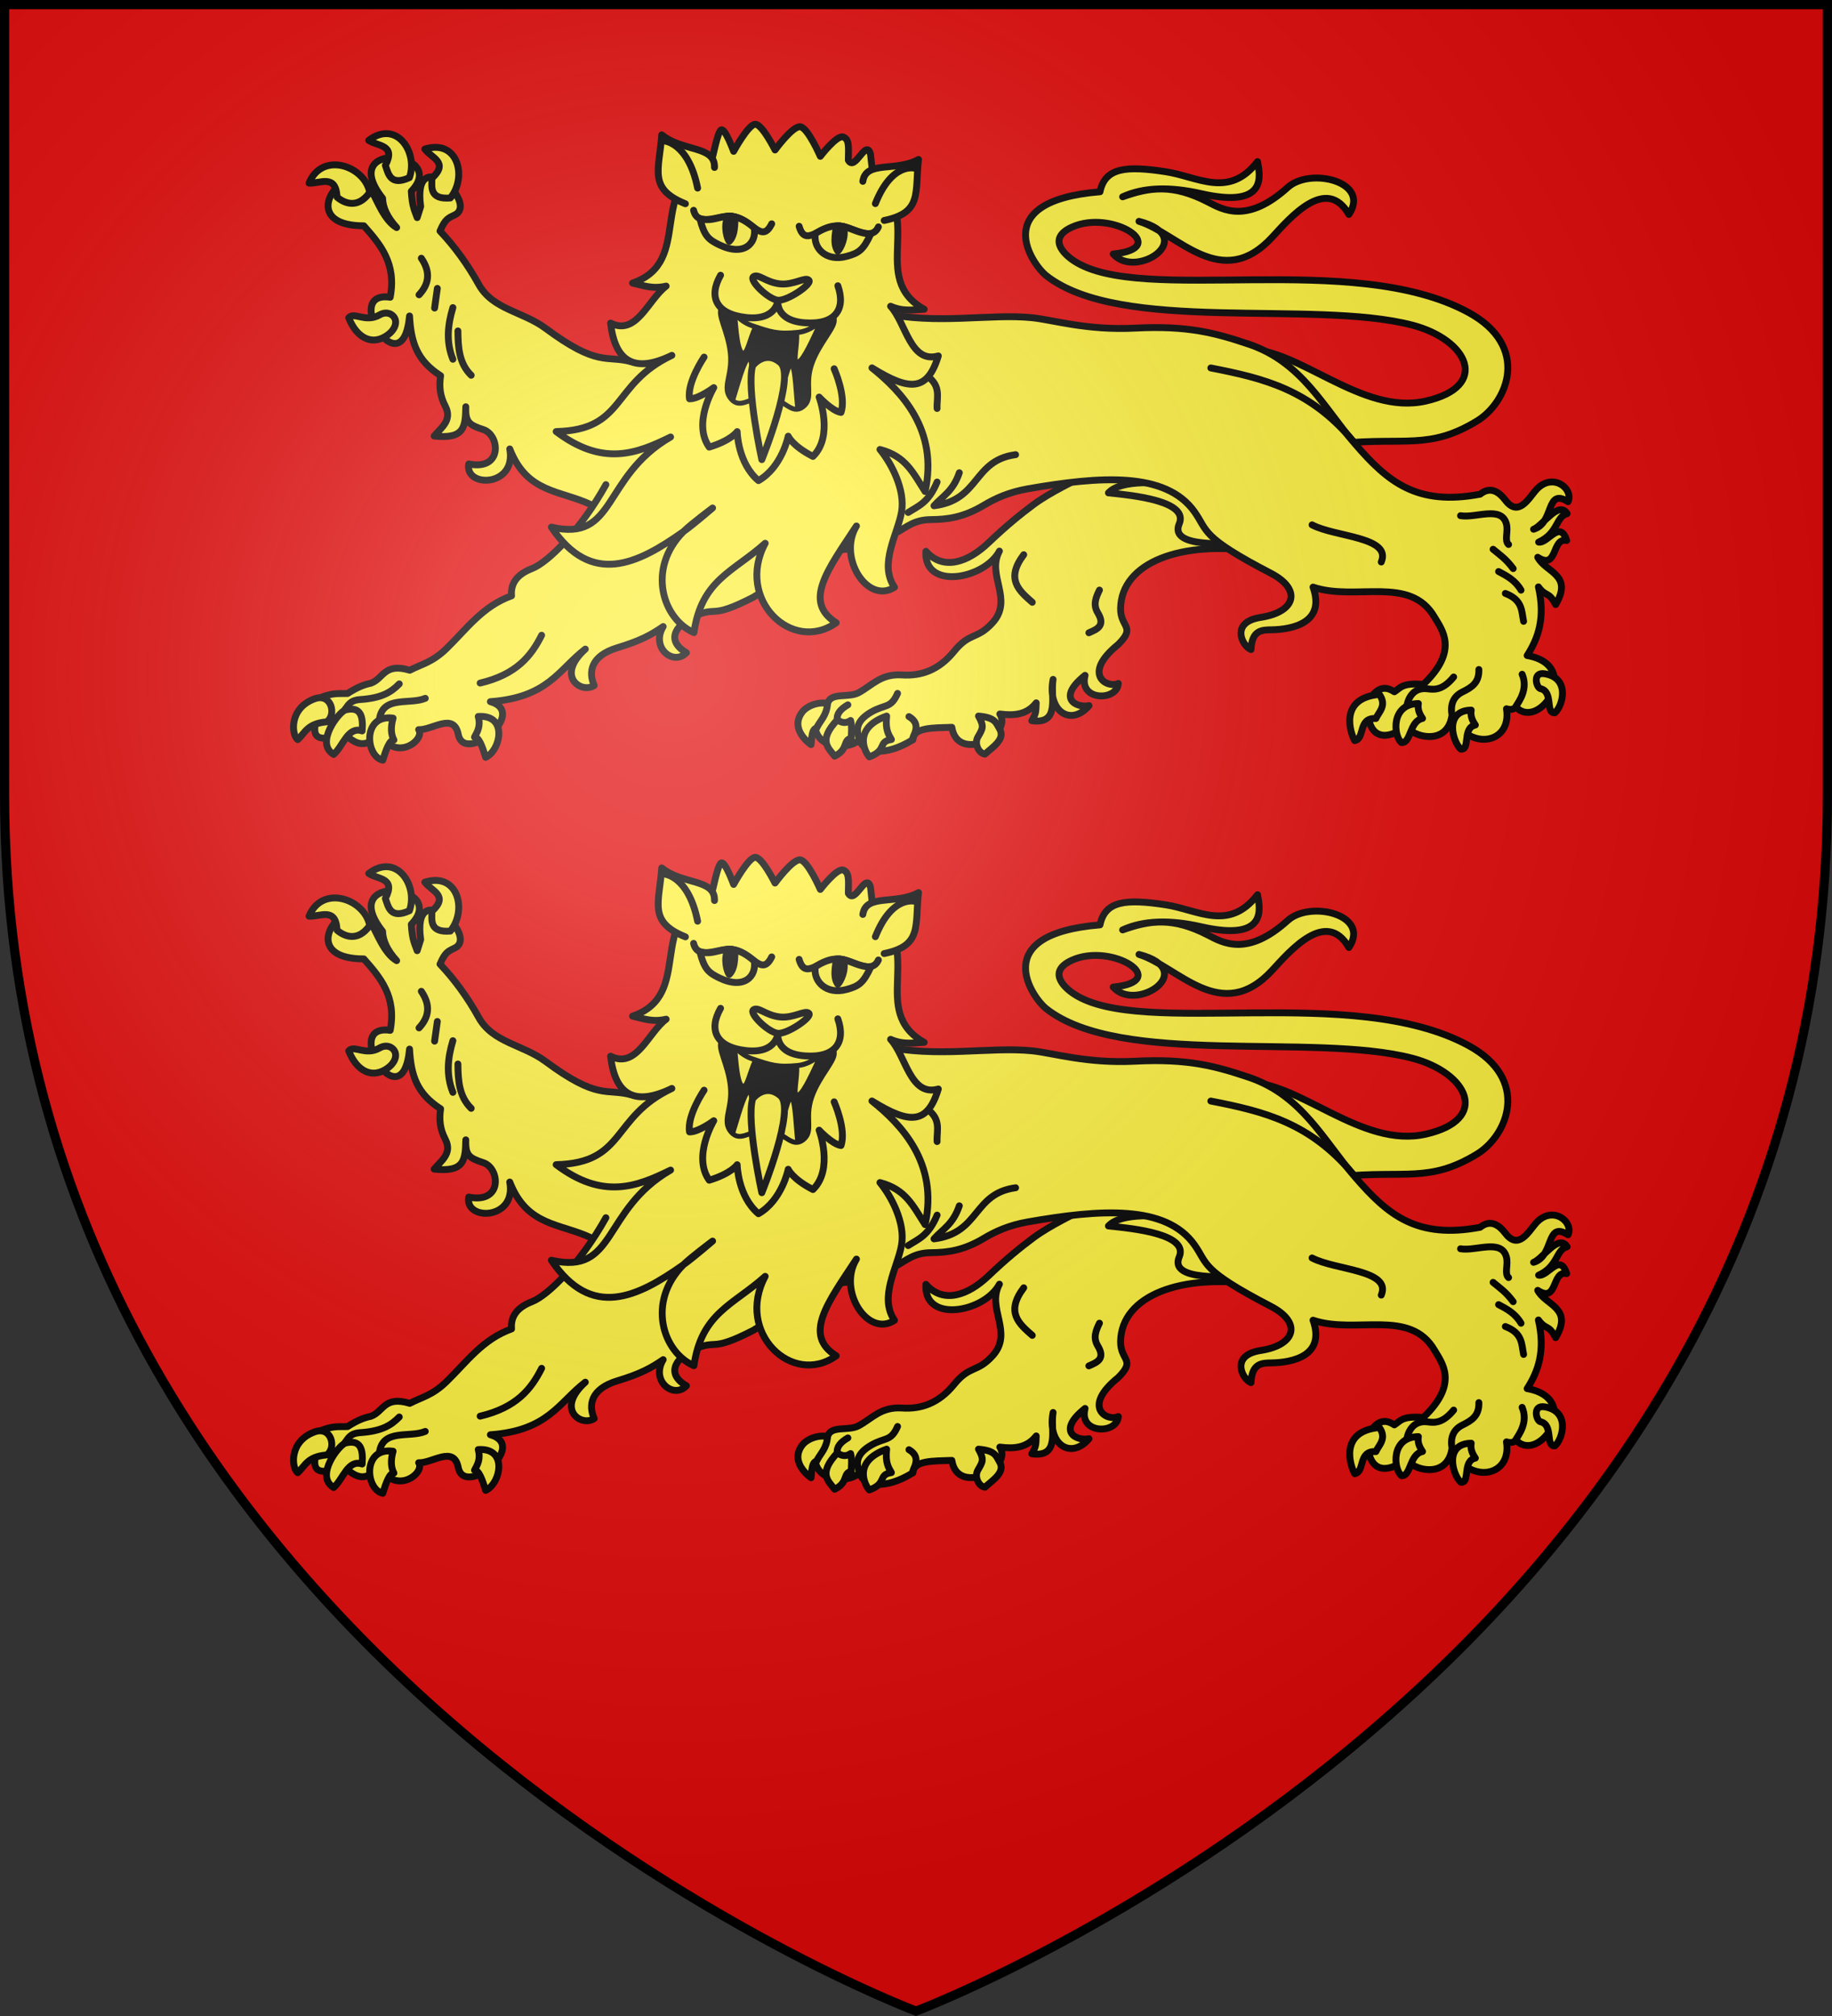
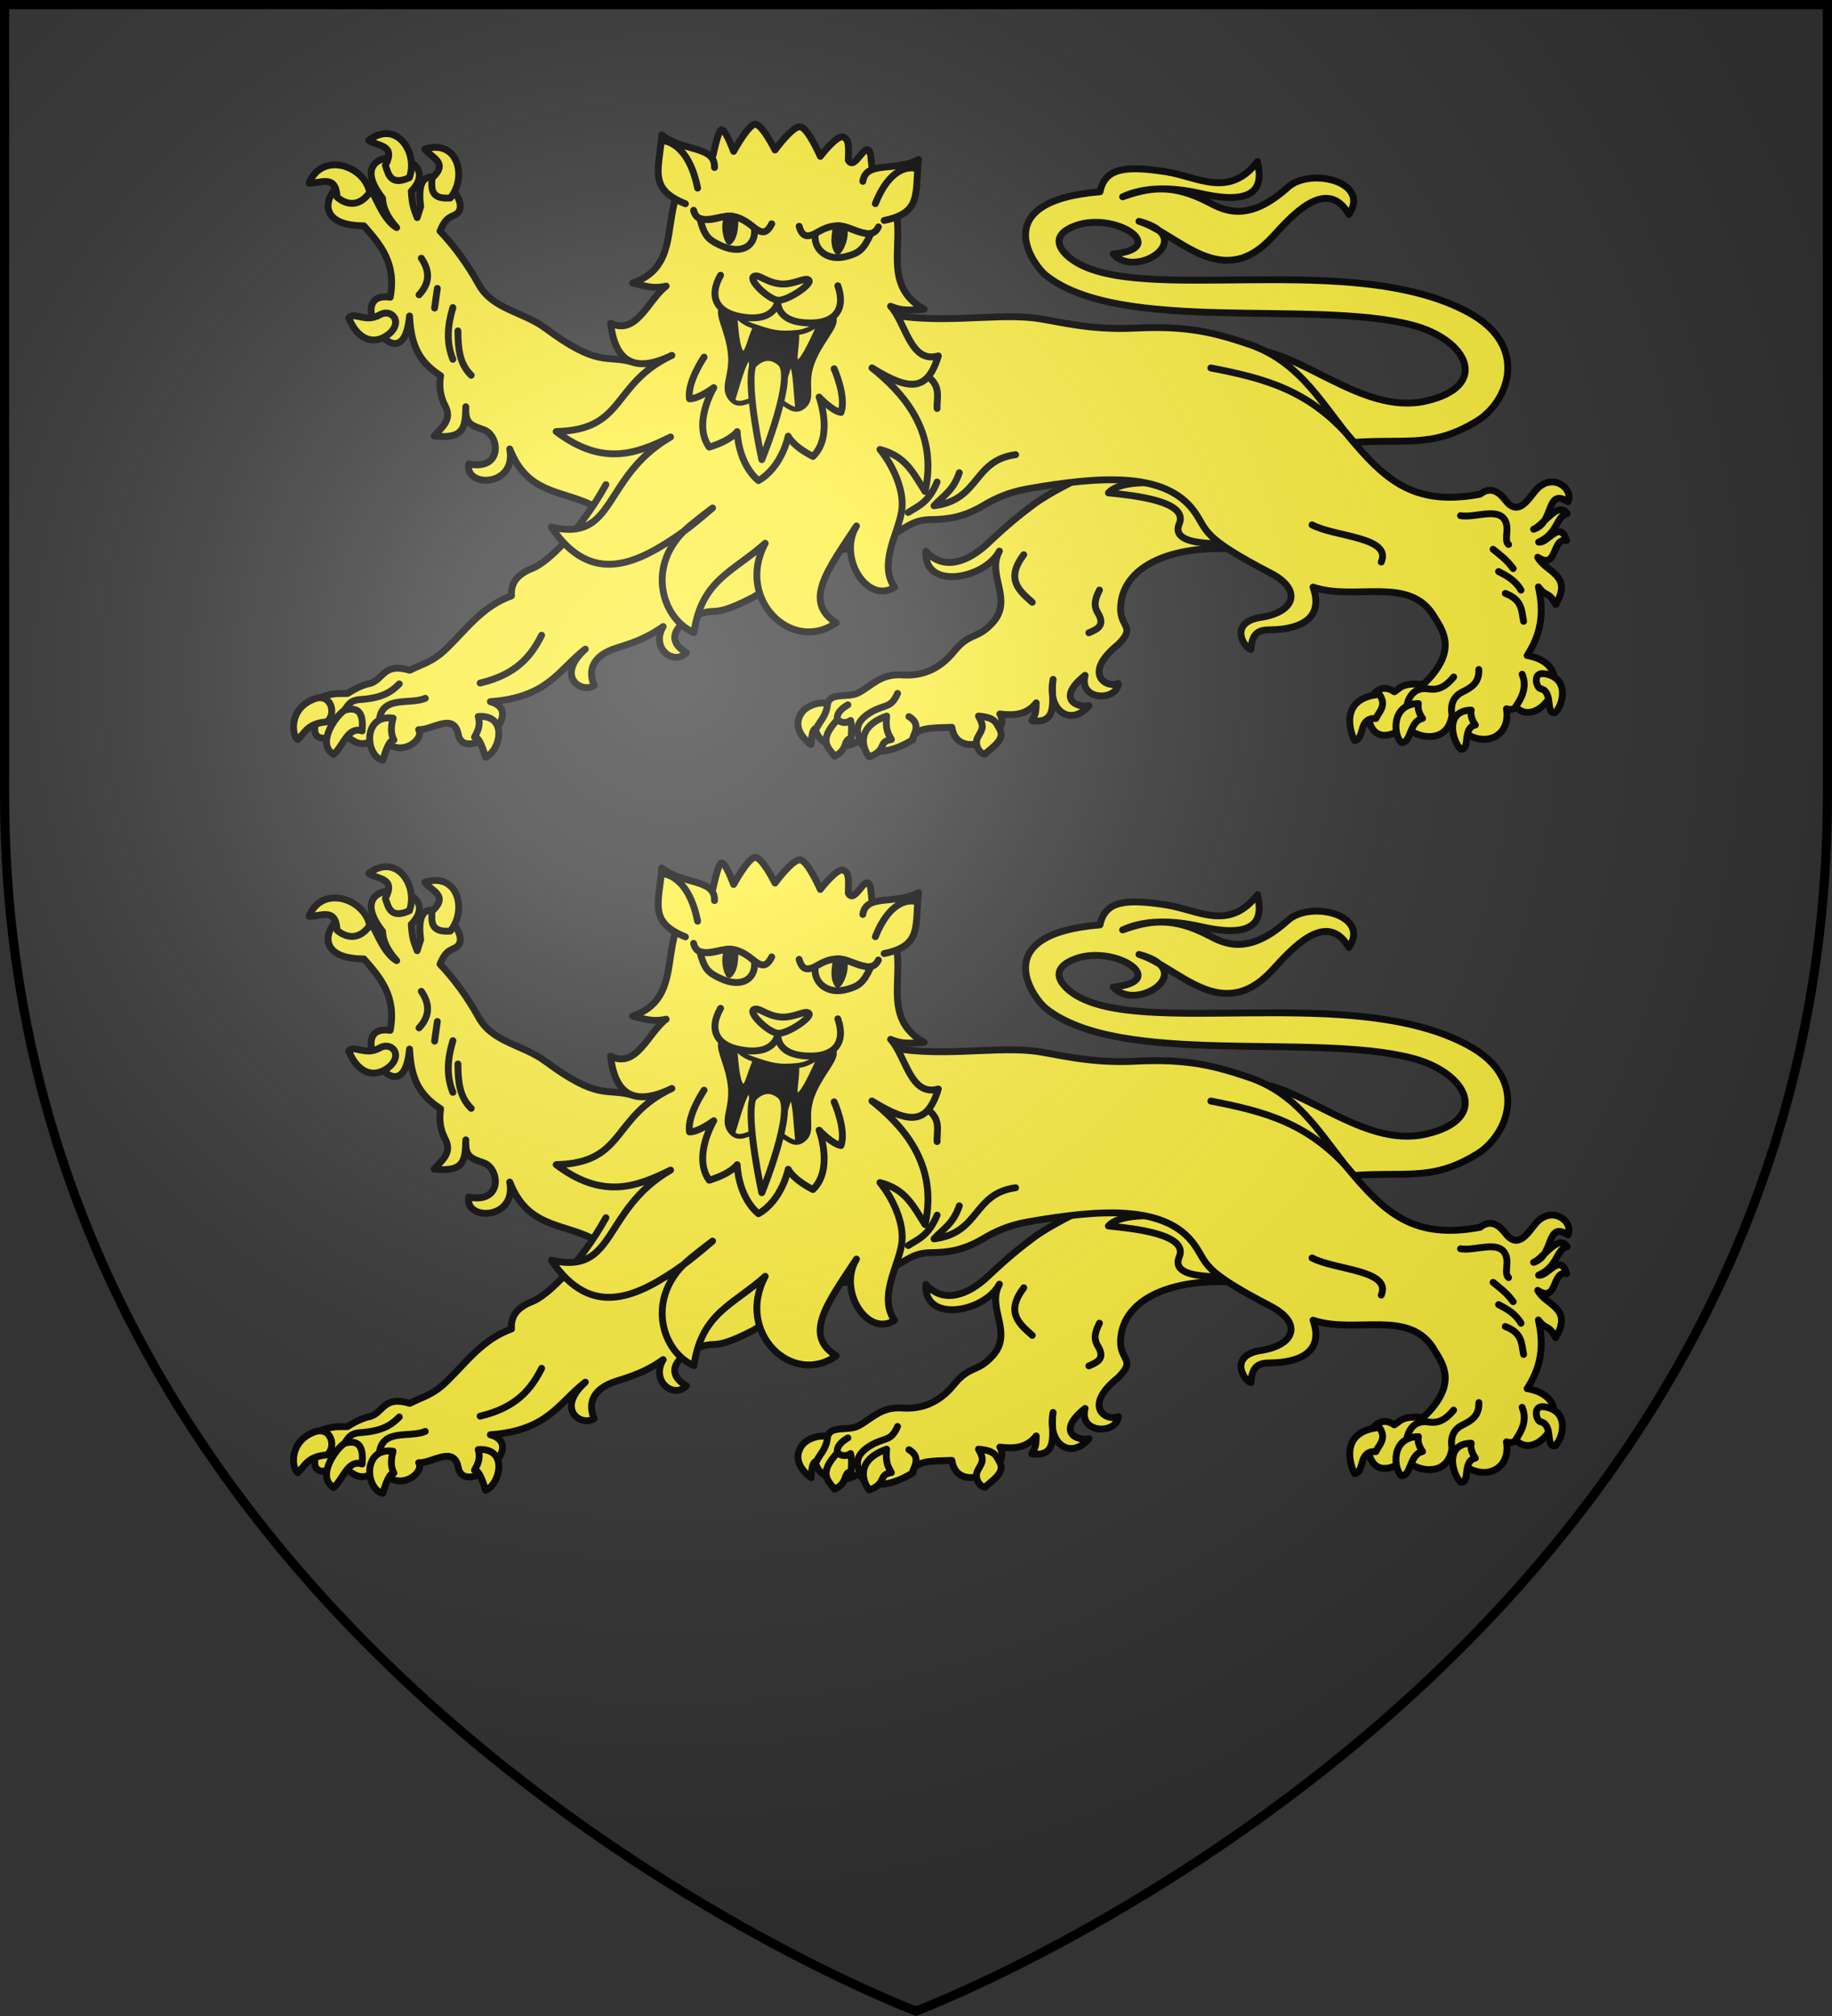
<svg xmlns="http://www.w3.org/2000/svg" xmlns:xlink="http://www.w3.org/1999/xlink" height="660" viewBox="-300 -300 600 660" width="600">
  <rect x="-300" y="-300" width="600" height="660" fill="#333333" stroke="none" />
  <radialGradient id="a" cx="-80" cy="-80" gradientUnits="userSpaceOnUse" r="405">
    <stop offset="0" stop-color="#fff" stop-opacity=".31" />
    <stop offset=".19" stop-color="#fff" stop-opacity=".25" />
    <stop offset=".6" stop-color="#6b6b6b" stop-opacity=".125" />
    <stop offset="1" stop-opacity=".125" />
  </radialGradient>
-   <path d="m-298.5-298.5h597v258.543c0 286.248-298.5 398.457-298.5 398.457s-298.5-112.209-298.5-398.457z" fill="#e20909" />
  <g id="b" stroke="#000">
    <path d="m-106.372-134.743c-10.103-4.855-20.983-3.646-26.678-18.285 2.327 12.562-14.848 12.81-13.435 4.925 11.243 2.28 10.21-9.481 4.798-11.252-4.666-1.527-5.936-2.373-5.758-7.477-.145 6.722-.46 10.63-10.364 9.586 2.187-2.653 6.067-5.106 3.647-9.778-1.76-3.398-2.053-6.475-1.535-9.97-7.708-4.95-9.703-10.826-10.172-19.556-2.283 24.319-22.615-8.551-6.334-6.135 2.105-11.116-3.245-17.268-8.637-23.391-24.485 0-4.083-25.023 2.879-10.737 1.357 2.16 3.8 8.986 7.869 11.312-3.151-3.465-4.524-6.633-4.606-9.587-15.299-19.375 21.994-15.369 9.405-2.301.272 5.082 1.165 6.437 1.919 8.628l1.152-3.643c-2.95-21.258 19.046-1.498 11.324 2.684-2.207 1.09-3.281 1.296-4.99 5.368 4.751 5.023 9.01 10.851 12.667 17.447 4.587 8.272 14.44 8.855 21.88 14.38 17.27 12.824 19.82 8.722 28.022 10.929l42.042 5.071-6.018 40.582z" fill="#fcef3c" stroke="#000" stroke-linecap="round" stroke-linejoin="round" stroke-width="2.25" />
    <path d="m-101.561-141.338c-8.174 14.705-18.899 25.421-24.191 27.47-5.049 1.955-7.042 4.933-6.711 8.939-9.46 3.362-14.755 10.884-21.253 17.208-4.711 4.584-8.088 5.078-12.08 7.151-8.447-2.566-8.53 2.748-12.752 4.246-1.969.41-4.203 1.151-7.606 3.352-2.93.171-4.999-.519-10.291 2.011 3.026 3.877-7.241 17.056 8.989 11.126 3.166 2.502 6.551 6.06 11.816-.176 5.08 9.843 15.042 2.201 12.752-1.117 4.415.228 11.514-5.801 12.975 1.564 1.984 10.001 23.15-7.072 10.514-10.727 18.946-1.364 22.383-10.533 31.096-17.208-9.92 8.95-1.228 14.726 2.908 11.91-1.878-4.271-1.307-9.654 7.606-12.357 7.432-2.253 11.004-4.159 14.989-6.928-4.184 6.932 3.378 13.012 7.606 8.557-7.691-4.528-2.144-9.901 2.509-11.942 7.933-3.481 4.987 1.184 19.415-6.224l15.883-10.056" fill="#fcef3c" stroke="#000" stroke-linecap="round" stroke-linejoin="round" stroke-width="2.25" />
    <path d="m111.792-119.418c-24.768-3.803-44.556 3.494-44.788 18.594-.097 6.275 5.17 5.858-.746 11.785-12.157 9.786-3.578 14.55 0 12.783-.354 5.854-13.092 5.822-10.888-2.652-9.59 7.651-2.652 10.775 1.29 9.915-5.964 7.042-13.778 1.761-11.76-8.589-.972 5.471 2.494 14.862-6.98 13.528 1.469-2.424 1.348-3.084 1.454-5.848-3.121 3.99-7.395 4.232-11.924 3.65 4.46 6.937-13.899 16.114-15.705 4.358-6.119.216-12.596-.033-12.797 4.067-9.091 5.71-16.477 4.365-17.45-.127-2.583 3.247-12.779 3.514-14.371-3.075 1.065-2.405 1.927-3.591 4.027-9.001 1.295-3.335 6.745-1.417 10.052-3.196 4.402-2.367 7.304-6.281 14.251-5.811 6.144.416 12.001-1.541 16.983-7.687 5.236-6.459 7.531-3.752 12.682-9.454 6.888-7.625-2.126-15.551 2.2-23.406-4.875 9.235-24.87 12.912-24.078.058 5.722 6.485 13.801 3.59 20.464-2.757 5.897-5.617 10.483-9.335 14.793-12.536 10.64-7.902 32.385-15.455 36.354-21.499l36.936 36.897z" fill="#fcef3c" stroke="#000" stroke-linecap="round" stroke-linejoin="round" stroke-width="2.25" />
    <path d="m63.018-138.64c8.177.82 26.364 2.652 23.196 10.121-2.134 5.031 4.656 6.061 9.465 6.392 4.429.305 5.374-1.26 5.999-2.264l-16.264-17.416c-5.154.138-18.018-1.54-22.396 3.167z" fill="#fcef3c" stroke="#000" stroke-linecap="round" stroke-linejoin="round" stroke-width="2.25" />
    <path d="m107.839-185.672c17.416-.64 37.97 21.769 59.115 16.975 21.274-4.823 13.821-20.144-4.531-24.896-32.429-8.398-95.608 3.015-119.876-16.255-4.034-3.203-19.623-24.321 17.714-27.365 1.648-7.956 8.564-8.525 21.421-6.584 10.685 1.613 20.731 8.916 30.175-3.292.764 4.316 3.602 15.497-18.435 10.493-10.19-2.334-18.852-2.124-25.747 1.029 8.832-3.148 16.381-4.294 28.012 1.723 4.854 2.511 12.82 7.157 26.073-4.821 7.347-6.64 27.251-1.897 20.013 8.859-7.345-12.753-19.073.887-25.076 7.407-16.703 18.142-30.894-1.227-43.666-5.144 19.807 5.219-.874 19.216-8.445 10.699 19.437-1.912-.314-14.799-13.542-8.785-7.799 3.546-3.011 8.586.705 11.037 22.148 14.61 91.284-3.746 129.211 16.882 20.219 10.997 13.016 29.351 2.678 35.596-15.634 9.443-23.437 5.184-44.8 7.304z" fill="#fcef3c" stroke="#000" stroke-linecap="round" stroke-linejoin="round" stroke-width="2.25" />
    <path d="m-11.065-197.576c17.669 4.025 35.272.179 49.088 1.594 6.986.715 17.877 4.218 33.835 3.401 17.304-.886 26.317 1.634 37.102 5.252 17.449 5.854 24.581 20.803 34.901 32.739 10.653 12.322 20.166 20.296 40.894 16.384 3.545-2.825 6.367-.534 8.298 1.992 4.215 5.516 7.517-.447 9.814-3.146 5.447-6.398 12.642-.649 10.684 3.608-7.411-4.686-4.379 6.956-11.286 9.019 3.074-1.153 8.16-9.536 10.985-5.111-3.767.989-2.825 6.369-9.33 9.32 3.032.508 6.96-7.513 9.179-.526-4.985-1.106-2.826 9.858-9.48 5.487 2.599 4.991 11.707 5.646 5.869 15.483-2.399-4.561-3.06-2.279-5.643-5.787 2.316 10.088-.028 16.762-3.687 22.473 18.46 3.266 3.916 24.942-3.687 16.836-.636.789-1.647 1.015-3.085.601 1.861 11.61-12.208 13.941-17.907 2.555-1.942 10.782-15.179 5.74-14.898 2.405-1.249 2.358-10.072 7.561-12.189-1.052-.372-2.615.747-5.727 1.505-8.719 2.257-2.502 4.514-2.244 6.772-.752 1.985-1.253 2.575-3.042 9.48-2.405 11.753-11.199 6.093-17.877 3.687-22.022-8.046-13.86-25.831-5.117-39.802-9.846 4.126 11.626-6.607 13.845-13.543 13.98-2.985.058-6.5-.082-6.772 6.464-2.813-1.05-6.988-8.956 3.16-10.523 11.623-1.795 13.472-9.19 3.386-14.431-23.227-12.069-20.579-13.839-25.055-20.143-9.422-13.27-31.055-11.643-54.624-7.516-6.115 1.071-10.601 3.111-14.446 5.412-6.53 3.907-11.767 4.618-17.305 4.66-5.312.04-7.733 2.331-11.136 4.209-9.331 5.149-14.695 5.419-19.562 5.712z" fill="#fcef3c" stroke="#000" stroke-linecap="round" stroke-linejoin="round" stroke-width="2.25" />
    <path d="m-2.558-132.224c3.267-2.123 6.634-3.14 9.472-9.969m-.006-24.084c-.189-3.861 1.789-7.972-4.766-11.582-2.274-1.252-4.026-2.778-5.219-4.986m35.701 31.697c-14.102 1.898-11.588 14.83-26.725 16.728 2.877-3.206 6.227-4.756 8.288-10.814m82.374-34.3c17.582 3.414 32.526 7.145 46.546 23.901m-13.394 27.464c7.622 4.03 26.124 3.879 22.665 12.165m44.123 47.24c1.013-1.682 4.049-5.658 2.013-10.495m-37.795 10.514c.564-3.233 2.565-6.332 6.937-5.735 2.467.337 5.034.248 8.432-3.883m-.419 12.963c-.861-3.747.236-6.564 3.289-8.065 2.906-1.428 5.54-2.949 5.382-7.348m4.665-39.367c2.126 1.776 4.154 3.063 6.578 6.332m-4.784.956c2.772 1.445 5.52 2.934 7.356 6.093m-5.143 1.075c5.698 2.15 5.289 5.778 5.98 9.14m-20.649-34.589c5.002.875 13.321-3.351 15.003 2.633.704 2.506-.736 5.559.727 6.795m-350.838-83.836-.899 6.437m-4.346-16.316c3.17 4.632 2.468 8.539-.749 11.975m11.089 4.191c-1.705 5.638-2.274 11.277 0 16.915m1.648-9.281c.036 5.404.381 10.685 4.346 14.52m-30.045 112.513c1.145-7.707 9.927-4.604 15.001-6.75m-26.218 3.51c.934-1.035 1.408-2.873 4.865-3.105 6.913-.464 10.072-2.287 12.839-5.13m26.488-.27c11.944-2.825 16.749-8.918 20.137-15.66m96.846 27.68c-.31-1.956 1.095-3.532 3.453-4.896m21.259 11.42c-.064-1.529 3.162-4.956-1.253-7.57m-16.197 7.443c-1.22-3.047-1.163-6.016 3.799-8.908 4.544-2.648 6.468-1.102 8.665-6.126m41.327-45.411c-6.032 7.977-1.569 11.76 2.8 15.581m18.53 9.988c2.469-1.111 5.578-2.16 2.933-6.525-1.619-2.672-.675-4.972.533-7.458m-68.529-21.848c1.175-5.149 4.553-12.028-.76-20.413" fill="none" stroke="#000" stroke-linecap="round" stroke-linejoin="round" stroke-width="2.25" />
    <path d="m-158.534-241.652c5.68-5.222-.186-6.617-2.334-9.541 10.951-3.429 13.94 9.289 8.353 16.011-6.875.554-6.059-3.562-6.019-6.47zm-15.248-4.219c3.55-6.848-2.44-6.154-5.46-8.169 9.116-6.963 16.279 3.966 13.331 12.192-6.27 2.87-6.913-1.277-7.871-4.023zm-1.885 48.959c-4.644 2.671-8.372-1.15-10.13.955 2.627 6.568 7.406 8.927 12.041 6.109 2.904-1.766 3.855-4.198 3.058-5.919-.65-1.402-2.676-2.465-4.969-1.145zm-13.952-38.566c-.353-7.703-5.55-4.346-9.174-4.582 4.41-10.584 18.313-5.541 19.877 3.055-3.994 5.617-8.499 3.427-10.703 1.527zm46.241 170.042c9.864-.701 7.326 11.167 2.433 13.365-1.085-3.511-2.208-6.65-3.649-6.615.916-1.725 2.1-3.587 1.216-6.75zm-27.882.54c-10.135-1.376-9.083 12.517-3.379 13.77 1.085-3.511 2.208-6.65 3.649-6.615-.916-1.725-1.154-3.992-.27-7.155zm-19.461 11.88c-6.281-3.739 1.783-14.056 3.919-14.58 4.879-1.196 5.8 1.988 5.406 6.885-4.716-1.61-6.247 5.051-9.325 7.695zm-2.297-10.665c3.337-2.241 1.563-9.548-3.919-7.56-8.549 3.099-7.572 11.97-5.541 13.365 2.448-2.229 3.04-5.23 9.46-5.805zm402.258-2.973c-3.23.287-.357-6.976-4.758-7.901-1.366-.422-2.642-5.499 1.359-4.876 8.491 1.322 6.051 10.523 3.399 12.777zm-30.801 11.912c3.23.287.357-6.976 4.758-7.901-.971-1.432-1.695-2.956-1.359-4.876-9.046.132-6.051 10.523-3.399 12.777zm-19.463-2.16c3.23.287 2.519-6.976 6.921-7.901-.971-1.432-1.695-2.956-1.359-4.876-9.046.132-8.213 10.523-5.561 12.777zm-15.294-.635c3.482-.638.97-7.571 6.946-7.237.922-2.159 3.686-4.212 1.146-7.881-13.54 1.192-9.401 12.914-8.092 15.118zm-123.219-8.037c1.972 3.487 1.364 4.121-.214 6.888-1.229 2.155.294 5.316 2.33 5.574 2.622-2.389 6.779-4.91 4.797-8.261-1.175-1.985-1.346-3.732-6.913-4.2zm-30.074 0c-.484 4.565.61 5.978 1.559 7.677-4.552.67-1.308 3.566-7.24 5.675-1.223-1.239-5.813-9.266 5.681-13.352zm-16.151 1.224c-6.38 6.785-2.973 9.134-.891 11.905 4.661-2.249 2.535-5.268 5.458-5.897-0-1.892.314-3.626-.223-5.786-1.448 1.008-2.896.846-4.344-.223zm-3.213-5.342c-.249 3.85-2.282 5.472-3.592 7.997-1.666.543-1.526 3.249-1.792 5.47 0 0-7.2-4.778-2.983-10.565 1.507-2.068 5.252-3.568 8.368-2.901z" fill="#fcef3c" stroke="#000" stroke-linecap="round" stroke-linejoin="round" stroke-width="2.25" />
    <path d="m-37.892-258.5c-2.507-.349-8.28 7.594-8.28 7.594s-4.211-8.498-6.498-8.42c-2.287.078-7.061 8.87-7.061 8.87s-2.749-7.549-4.037-7.032c-1.288.518-2.777 9.388-3.253 10.129-21.69 8.649-5.436 33.038-25.818 40.033 3.401.744 6.488 2.053 11.009.988-5.944 4.447-9.644 16.371-18.203 12.122 1.461 12.497 7.671 16.57 20.074 10.555-19.962 9.373-15.006 24.414-37.888 24.945 15.244 11.506 26.32 7.294 37.473 1.779-22.617 13.088-17.637 34.513-39.052 29.509 13.151 19.521 28.189 12.126 43.26 1.464 2.347-2.355 9.545-7.73 9.545-7.73s-6.312 5.443-9.545 7.73c-12.095 12.137-6.784 28.636 3.434 33.071 2.493-17.356 12.926-19.878 23.341-29.251-9.807 18.338 8.842 36.303 23.265 26.014-10.998-6.863-2.752-17.42 6.62-31.669-6.252 10.341 3.712 25.799 12.456 20.042-5.199-7.59 1.029-17.297 2.315-24.636 1.285-7.33-3.415-16.03-7.071-20.461 8.525 2.223 10.836 7.679 14.788 13.764 4.466-20.209-7.9-32.859-17.404-40.471 12.23 7.557 18.132 7.851 21.733-3.922-9.184 2.657-10.585-10.824-15.636-16.258 4.257 1.853 7.529 1.115 11.009.988-18.313-10.239.583-30.54-16.72-43.017-.076-.302-.781-7.43-.86-7.725-1.452-5.416-5.06 5.873-7.266 1.935.062-4.195.399-6.826-1.678-7.595-2.077-.769-7.499 6.33-7.499 6.33s-4.044-9.326-6.551-9.675z" style="fill:#fff03c;fill-rule:evenodd;stroke:#000;stroke-width:2.25;stroke-linecap:round;stroke-linejoin:round" />
    <path d="m-62.726-199.734c1.527-.224 3.53 4.805 8.933 6.65 6.175 2.108 8.518 2.904 15.177 2.207 6.659-.698 10.383-7.43 11.426-4.953s-4.748 7.697-7.252 14.88c-2.503 7.183.756 11.164-2.73 13.856-3.486 2.692-5.479-2.468-11.272-3.091s-8.878 4.091-11.896.557c-3.018-3.534.603-7.276-.145-14.699-.747-7.423-4.505-12.759-2.835-14.94.209-.273.376-.435.594-.467z" stroke="#000" stroke-linecap="round" stroke-linejoin="round" stroke-width="2.25" />
    <path d="m-59.046-196.487c.413 4.493.832 10.64 2.232 11.767 1.155.93 2.216-4.66 3.861-8.066-.314-.107-.542-.207-.877-.321-2.292-.782-3.925-2.096-5.216-3.38zm27.201 2.684c-1.774 1.283-4.003 2.66-6.778 2.951-.062.007-.102-.021-.164-.015.325 3.754-1.366 9.794.168 9.075 1.734-.813 4.696-7.626 6.773-12.011zm-22.794 11.463c-1.309.023-3.57 8.606-5.083 13.376 2.078 1.653 4.334-.061 7.495-.864-1.33-4.566-2.013-12.122-2.181-12.329-.089-.11-.129-.184-.231-.182zm15.609 16.042c-1.857.109-3.534-1.783-6.159-2.979 1.891-3.715 3.629-10.642 4.034-10.882.082-.049.177-.102.253-.058 1.074.625 1.381 10.087 1.873 13.919z" fill="#fcef3c" fill-rule="evenodd" stroke="#000" />
    <path d="m-10.42-227.823c12.554-2.572 10.018-9.018 11.24-19.965-7.461 4.115-17.214.264-18.232 7.156m-48.582-4.548c.244-7.222-10.426-5.093-17.275-10.67-.79 11.398-4.589 17.617 7.744 22.56m11.518 23.394c-3.957 6.937-1.66 12.719 8.345 13.837 10.005 1.118 10.448-5.653 10.448-5.653s-1.123 6.71 8.922 7.391c10.045.681 13.342-4.599 10.694-12.129" style="fill:#fff03c;fill-rule:evenodd;stroke:#000;stroke-width:2.25;stroke-linecap:round;stroke-linejoin:round" />
    <path d="m-53.228-209.417c1.556-1.106 3.983 1.804 8.563 2.337 4.58.533 8.42-2.42 9.584-1.172 1.172 1.258-7.053 6.82-10.133 6.54-3.193-.29-9.597-6.579-8.014-7.705z" style="fill:#fff03c;fill-rule:evenodd;stroke:#000;stroke-width:2.25;stroke-linecap:round;stroke-linejoin:round" />
    <path d="m-.212-244.891s-7.564-2.34-13.097 11.552m.993 7.62c-2.24 5.001-8.484.002-12.523-.283-6.636-.469-11.345 7.358-13.44.084m-8.977-.806c-3.366 6.784-6.226-1.605-13.208-2.475-3.959-.493-10.99 3.809-12.372-1.951m3.43 48.055s-5.639 8.253-4.769 13.662c2.983.077 7.942-3.667 7.942-3.667s-7.042 11.745-1.49 19.479c7.266-2.204 9.157-5.081 9.157-5.081s.156 10.296 6.974 16.049c7.74-4.446 9.741-14.549 9.741-14.549s1.344 3.167 8.098 6.629c6.85-6.621 2.029-19.43 2.029-19.43s4.207 4.567 7.156 5.022c1.826-5.168-2.24-14.291-2.24-14.291m-44.715-59.148c-3.061-15.199-11.103-15.455-11.103-15.455" fill="none" stroke="#000" stroke-linecap="round" stroke-linejoin="round" stroke-width="2.25" />
    <path d="m-44.389-181.271c5.067 4.339-6.109 31.742-6.109 31.742s-5.139-23.404-3.01-30.74c0 0 4.052-5.342 9.119-1.003z" style="fill:#fcef3c;fill-rule:evenodd;stroke:#000;stroke-width:2.25;stroke-linecap:round;stroke-linejoin:round" />
    <path d="m-14.833-223.39c-2.429 5.281-3.93 6.224-7.816 7.301-6.749 1.872-11.115-2.618-10.319-7.465 9.029-5.58 11.09-.146 18.134.164zm-55.96-5.074c1.446 5.676 2.752 6.873 6.393 8.628 8.118 3.912 12.258-.553 11.426-5.547-8.696-7.626-11.699-1.128-17.819-3.081z" style="fill:#fcef3c;fill-rule:evenodd;stroke:#000;stroke-width:2.25;stroke-linecap:round;stroke-linejoin:round" />
    <path d="m-26.23-225.951c.543-.021-1.438 5.363.624 8.168.841-.779 2.798-4.453 1.882-8.037-.631-.186-1.434-.253-2.505-.131zm-32.875-2.95c-.53-.118.452 5.532-2.079 7.925-.687-.916-1.943-4.889-.398-8.252.818-.038 1.643.046 2.478.327z" fill-rule="evenodd" stroke="#000" stroke-linecap="round" stroke-linejoin="round" stroke-width="2.25" />
  </g>
  <use height="100%" transform="translate(0 240)" width="100%" xlink:href="#b" />
  <path d="m-298.5-298.5h597v258.543c0 286.248-298.5 398.457-298.5 398.457s-298.5-112.209-298.5-398.457z" fill="url(#a)" />
  <path d="m-298.5-298.5h597v258.503c0 286.203-298.5 398.394-298.5 398.394s-298.5-112.191-298.5-398.395z" fill="none" stroke="#000" stroke-width="3" />
</svg>